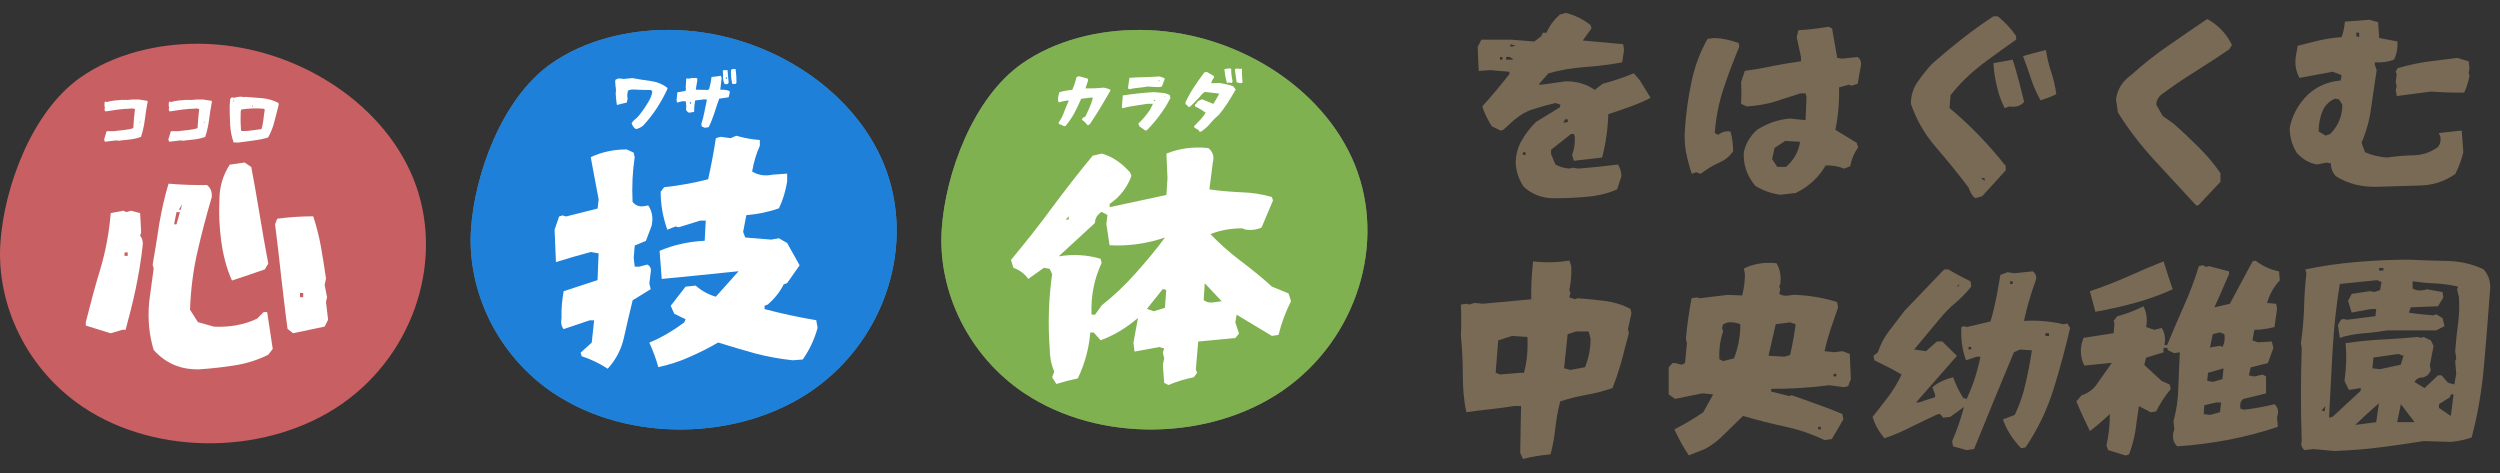
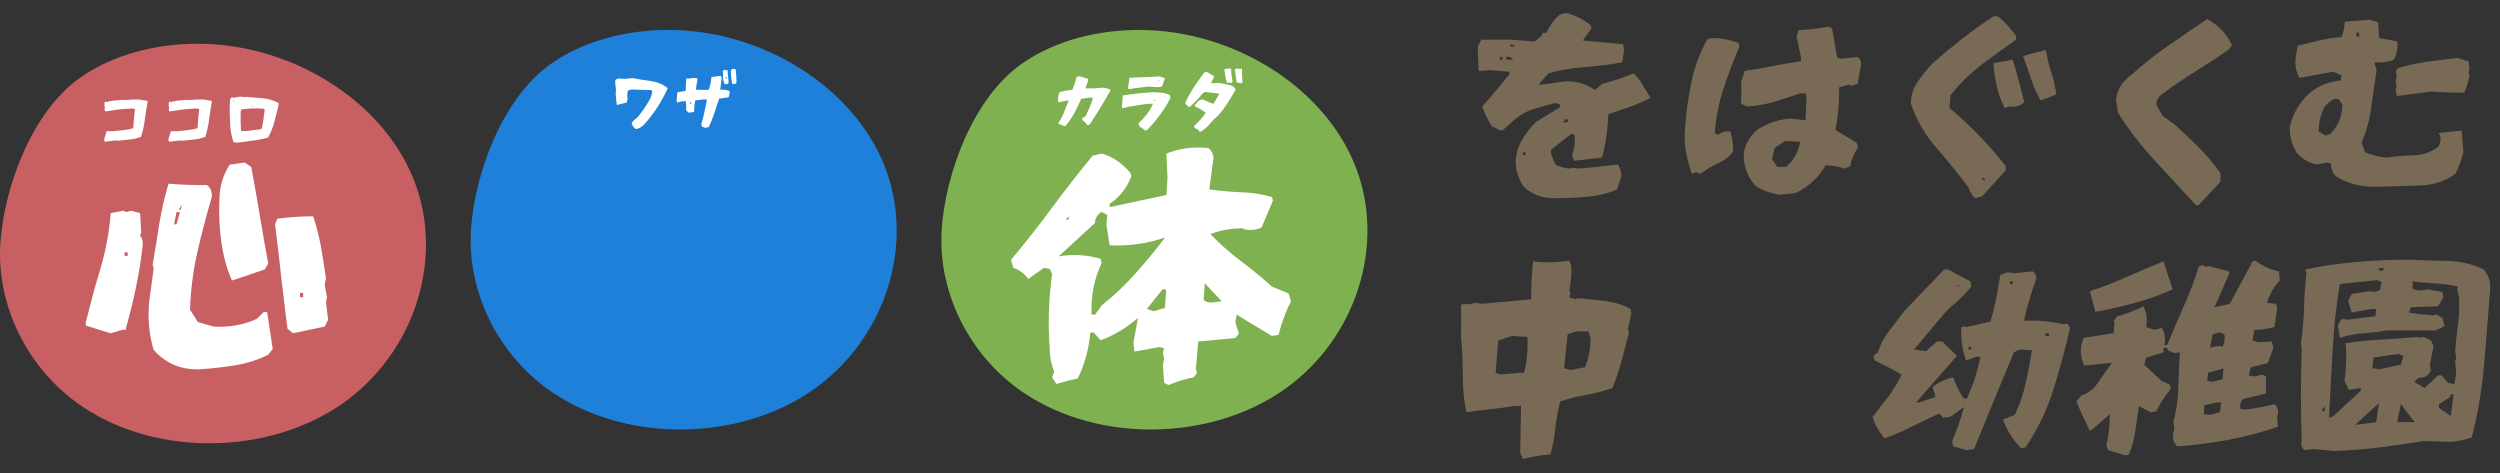
<svg xmlns="http://www.w3.org/2000/svg" id="_レイヤー_2" data-name="レイヤー 2" viewBox="0 0 447.5 84.7">
  <rect x="0" y="0" width="447.5" height="84.7" fill="#333333" stroke="none" />
  <defs>
    <style>
      .cls-1 {
        fill: #fff;
      }

      .cls-2 {
        fill: #da6568;
      }

      .cls-3 {
        fill: #1e80d9;
      }

      .cls-4 {
        fill: #80b150;
      }

      .cls-5 {
        fill: #80807e;
      }

      .cls-6 {
        fill: #796a55;
      }

      .cls-7 {
        opacity: .89;
      }

      .cls-8 {
        fill: #5090b5;
      }
    </style>
  </defs>
  <g id="_レイヤー_3" data-name="レイヤー 3">
    <g>
      <g>
        <g>
          <path class="cls-6" d="M272.12,81.06l.15-8.38h-1.29c-1.4.23-2.84.42-4.25.57-1.44.15-2.84.34-4.25.53-.46-2.12-.64-4.36-.64-6.71s-.11-4.66-.34-6.94c.08-1.86.08-3.72,0-5.61l.99-.15.49.15.95-.3,1.48.15,8.68-.8c-.04-2.31.08-4.55.34-6.79,2.16.27,4.32.23,6.48-.15l.34.99c.08,1.44-.04,2.88-.34,4.32l.19.49-.19.8,1.02.34.46-.19c1.63.11,3.3.3,4.93.49,1.63.23,3.15.68,4.55,1.44l.15.8-.61,2.77.15.76c-.42,1.63-.87,3.26-1.29,4.93-.46,1.67-1.02,3.3-1.63,4.89-1.55.53-3.11.95-4.66,1.21-1.59.27-3.15.68-4.7,1.18-.42,1.52-.68,3.11-.87,4.74-.19,1.67-.46,3.26-.87,4.74-1.78.15-3.41.42-4.93.83l-.49-1.1ZM272.8,66.73c.53-2.05.72-4.17.61-6.41l-2.77-.19-2.46.8-.46,5.8.8.3,3.6-.3h.68ZM283.72,65.74c.64-1.59.99-3.3.99-5.12l-.34-1.29h-2.28l-1.48.49-.64,6.1,1.14.3,2.62-.49Z" />
-           <path class="cls-6" d="M302.3,81.52c-.99-1.48-1.86-3.03-2.58-4.66,1.71-.87,3.45-1.9,5.16-3.07l1.78-3.19-1.97-.19-4.85.99-1.14-.8v-4.85l.68-.76h.46l1.17.3.61-.3.34-3.56-.19-.8c.23-2.46.57-4.85,1.02-7.24l.95-.15.49.15,5-.61,2.62.11c.3-1.18.49-2.46.49-3.83l-.19-.99c1.63-.83,3.56-1.18,5.84-.95.65,1.06.87,2.31.68,3.72l-.19.45.19.49-.19.83c.53.3,1.14.42,1.78.27l.8-.11c2.73.08,5.31.53,7.77,1.29l.19.95c-.46,1.29-.87,2.58-1.33,3.87-.42,1.29-.8,2.62-1.1,3.98l1.75.19,1.44-.19,1.33.49.19,4.51-.49,1.25-.68.19-2.73-.34c-1.74.23-3.45.38-5.2.49-1.71.11-3.45.15-5.16.15v.49l3.22.8.46-.15c1.55.53,3.07,1.1,4.55,1.63,1.52.53,3.03,1.1,4.51,1.74l.19.95-2.08,3.53-1.29.19c-2.27-1.1-4.66-1.9-7.13-2.43-2.5-.53-4.97-1.18-7.47-1.9l-3.26,3.19c-1.06,1.1-2.24,2.01-3.56,2.73l-2.88,1.14ZM310.38,64.15c.76-1.9,1.14-3.94,1.14-6.1-.64-.3-1.4-.42-2.28-.34l-.8.34-.19.64.19.64c-.53,1.52-.76,3.19-.68,4.97l.68.34,1.93-.49ZM320.43,63.54c.42-1.82.76-3.68.99-5.5l-.99-.34-2.58.34-1.29,5.65,2.88.15.99-.3ZM325.93,76.4h-.49v.45h.49v-.45ZM328.7,66.92h-.49v.45h.49v-.45Z" />
          <path class="cls-6" d="M349.59,79.89l-.15-.95c.87-1.93,1.55-3.98,2.12-6.1l-2.46,1.78-1.29.15-.49-.64h-.45c-1.63.76-3.22,1.52-4.82,2.31-1.55.8-3.15,1.48-4.74,2.01-.99-1.18-1.71-2.46-2.12-3.83.95-1.21,1.9-2.39,2.84-3.64.91-1.25,1.71-2.54,2.35-3.94-1.63-.95-3.26-1.78-4.85-2.54l-.19-.8.8-.64c.46-1.4,1.14-2.69,2.05-3.87.91-1.18,1.82-2.35,2.69-3.53l7.13-7.43h.76c1.33.8,2.62,1.48,3.94,2.12l.15.95c-.87,1.06-1.82,2.05-2.84,2.92-1.02.83-1.97,1.82-2.84,2.88l-4.55,5.46,2.12.3,1.97-1.74h.95l2.62,2.58-7.32,8.34h.49l2.92-.95v-.49l-.49-1.29c1.06-.87,2.31-1.44,3.72-1.78.46,1.29,1.06,2.54,1.82,3.72l.61.15c1.1-2.35,1.93-4.89,2.46-7.55h-.68l-1.9.64c-.68-1.82-.95-3.79-.83-5.95l.49-.15.46.15,4.25-.99c.42-1.36.76-2.77,1.02-4.13.27-1.4.53-2.81.76-4.21l1.29-.49,1.14.19,3.38-.34c.53.42.72.95.53,1.59-.87,2.39-1.59,4.78-2.12,7.28,2.46-.15,4.85.08,7.09.61l.68-.15.49.8c-.87,3.75-1.86,7.43-3,11.07s-2.81,7.09-4.97,10.31l-.8.15c-1.52-1.59-2.62-3.3-3.26-5.16l2.12-.8c.87-1.82,1.52-3.68,1.93-5.61.46-1.93.83-3.91,1.14-5.95l-2.12-.15-1.1.49c-1.21,2.88-2.39,5.76-3.6,8.68l-3.53,8.65-1.33.19-2.43-.68ZM350.73,50.84l-.46.45h.3l.15-.45ZM352.85,62.1h-.49v.46h.49v-.46ZM360.28,50.35h-.46v.49h.46v-.49ZM366.77,59.64h-.64v.49h.64v-.49Z" />
          <path class="cls-6" d="M380.42,81.52c-.95-.3-1.97-.64-3.07-.95l-.3-.83c.42-1.82.61-3.68.61-5.61-1.29,1.18-2.46,2.2-3.56,3.03-.83-1.71-1.67-3.45-2.43-5.31l.95-1.1c.99-.3,1.82-.87,2.46-1.63l2.92-4.13h-.49l-4.4.45c-.42-.76-.64-1.59-.64-2.58,0-.83.19-1.63.49-2.39l5.38-.83.15-1.74-.15-.46.64-.83c1.63-.42,3.18-1.02,4.7-1.78.57,1.1.72,2.31.49,3.72l1.48.49,1.29-.34c.57.87.72,1.9.49,3.07h.49c.99-2.39,1.97-4.7,3-7.01,1.02-2.28,1.93-4.66,2.69-7.13l.68-.15.61.3.49-.15,3.6.95v.49c-.87,2.05-1.74,4.02-2.62,5.95l2.77-.64,4.06-7.58.53-.15c1.29.99,2.69,1.63,4.21,1.93l.15,1.59c-1.1,1.18-1.86,2.54-2.28,4.06l1.63.15.15.95-.46,3.22c-1.21.3-2.43.49-3.6.49l-.34,1.9.99.34,2.46-.15.3,1.14-.99,2.73-3.07.76-.34,1.44.99.19,1.48-.34.61.34v3.03c-1.25.34-2.62.64-4.06.99-.53.42-.68,1.02-.49,1.78l.68.15c1.82-.23,3.6-.53,5.38-.99.53.46.72,1.02.61,1.78l-.15.64.15,1.63c-2.81.95-5.73,1.71-8.76,2.31-3.03.57-6.14.99-9.25,1.18-.68-.64-.91-1.48-.68-2.54l.15-.49-.15-1.44c.53-1.93.83-3.94.87-6.03.08-2.09.15-4.21.27-6.33l-.99.15-1.1-.49-.19-.45h-.64v.8l-3.11.95-.34,1.29,3.11,2.88,1.44.64.19.8c-1.06,1.29-1.93,2.65-2.62,4.02l-.95.15-2.12-1.1c-.23,1.52-.46,3-.64,4.44-.23,1.44-.61,2.84-1.14,4.21l-.68.19ZM374.09,52.13c2.28-.76,4.51-1.63,6.67-2.58,2.2-.99,4.36-1.9,6.52-2.77.53,1.74,1.1,3.41,1.63,5.01-2.16.99-4.44,1.78-6.75,2.43-2.35.64-4.7,1.18-7.09,1.59-.34-1.29-.65-2.5-.99-3.68ZM397.56,72.04h-.83l-2.16.49-.11,1.59,1.14.15,1.78-.49.19-1.74ZM398.01,65.93l-2.77.8-.15,1.44.99.19,1.74-.49.19-1.93ZM397.37,61.91l.46.19c.34-.64.46-1.4.34-2.28l-.8-.34-1.29.34-.49,2.43.49-.15,1.29-.19Z" />
          <path class="cls-6" d="M414.13,80.38l-1.63.19c-.53-.46-.68-.99-.49-1.63-.19-5.5-.19-11.07,0-16.68l-.15-.83c.3-2.01.49-4.1.57-6.26.04-2.16.19-4.25.42-6.26l-.19-.68c2.96-.64,5.99-1.06,9.14-1.33,3.15-.27,6.29-.42,9.4-.42,2.31.11,4.63.19,6.94.23,2.35.08,4.47.57,6.45,1.52.95,1.1,1.33,2.46,1.1,4.06-.3,4.4-.68,8.8-1.06,13.16-.38,4.4-1.1,8.68-2.2,12.85-1.18.42-2.43.68-3.72.8l-4.85-.15c-2.62.42-5.27.8-7.92,1.14-2.65.34-5.35.53-8.04.64l-3.75-.34ZM416.25,72.68l-.68.8.53.15.15-.95ZM422.58,69.95v-.49l-2.12.34-.8-1.63c.34-2.24.42-4.47.19-6.75,2.16-.3,4.32-.53,6.48-.64,2.16-.11,4.32-.27,6.48-.46l.49.15.53-.15,1.29.61.49.99-.68,3.53.19.8c-.23.64-.64,1.06-1.29,1.29-.8,0-1.33.27-1.63.83l1.78,1.1,2.43-2.28h.64l1.14,1.33,1.14.3.34-1.9-.19-2.28.19-.49-.19-1.29c.11-1.59.3-3.19.49-4.74.23-1.55.27-3.19.19-4.89l-.34-1.44.19-.49c-1.33-.3-2.69-.49-4.09-.57-1.4-.04-2.77-.19-4.06-.38v1.29c.53.34,1.18.42,1.97.3l.61-.15,2.77.49.15.95-.95,1.59-4.89.19-.34.95c1.4.23,2.88.38,4.44.49l.46-.19,1.14.68.34,1.44-1.48.76h-8.76c-1.4.23-2.84.42-4.32.53-1.48.11-2.84.38-4.17.8l-.34-2.28.53-.95.49-.15.61.15,5.08-.64.15-1.29h-.95l-3.45.64-.64-2.09.64-1.25,3.26-.49.8.15,1.02-.34.27-1.44-.8-.34-6.67.68c-.64,3.83-1.06,7.77-1.29,11.79s-.42,8.04-.64,12.13l.64-.15,5.04-4.66ZM425.84,72.19c-1.52,1.29-2.92,2.58-4.25,3.87l3.75-.49.49-3.37ZM430.24,63.7l-.95-.34-4.44.64-.19,1.93,1.36.15,3.72-.8.49-1.59ZM426.64,47.96h-.8v.46h.8v-.46ZM429.75,72.34l-.65,3.22h3.11l-2.46-3.22ZM439.19,70.6h-.49l-.15.49-1.97,1.25v.68l2.12,1.44.49-3.87Z" />
        </g>
        <g>
          <path class="cls-6" d="M272.74,33.43c-.84-1.24-1.32-2.63-1.43-4.17,0-1.43.33-2.78,1.02-4.02.69-1.24,1.57-2.38,2.6-3.4l4.28-2.63.11-.48-.91-.29c-1.24.29-2.56.66-3.84,1.06-1.32.4-2.52,1.1-3.58,2.01l-1.9,1.72-.48.15-1.57-.77c-.73-1.13-1.32-2.34-1.72-3.55,1.68-1.87,3.29-3.8,4.86-5.78v-.44l-3.44-.29-2.05.15c-.07-1.46-.15-2.89-.18-4.32l.66-1.28h5.34l4.13.33,1.24-.95.29-.62h.66c.51-1.24,1.32-2.3,2.38-3.26l1.1-.29c1.57.4,3.04,1.13,4.39,2.16l.18.62-1.57,2.16,7.24.66.15,1.06-.33,2.19c-2.19.4-4.43.69-6.66.84-2.27.15-4.46.55-6.55,1.13l-1.76,2.01h.66l4.24-.59c1.97,0,3.73.51,5.16,1.54l1.43-1.1c1.94-.51,3.77-1.13,5.56-1.87l1.1,1.28,1.9,3.11c-1.17.62-2.41,1.13-3.73,1.61s-2.6.91-3.84,1.32c-.07,2.6-.44,5.19-1.1,7.75l-5.05.59-.33-1.06c.4-1.02.55-2.12.48-3.26l-.15-.48h-.51l-3.58,2.82v.77l.77,1.87c.73.4,1.57.66,2.49.73l.66-.15.95.15c2.41-.18,4.79-.44,7.1-.73.4.62.62,1.32.62,2.12l-.77,2.34c-1.68.73-3.51,1.17-5.45,1.32-1.94.18-3.91.26-5.92.26s-3.88-.69-5.34-2.05ZM268.94,10.2h-.44v.48h.44v-.48ZM270.84,10.68c-.29-.44-.73-.59-1.24-.48v.48h1.24ZM270.37,7.9v.48l.95-.18-.95-.29ZM273.07,27.25h-.48v.48h.48v-.48ZM280.64,21.36h-.51l-.29.62.8-.15v-.48Z" />
          <path class="cls-6" d="M302.84,31.12c-.44-1.24-.77-2.52-1.02-3.8s-.33-2.63-.22-4.1c.18-2.89.58-5.74,1.17-8.52.58-2.82,1.54-5.38,2.89-7.75l1.28-.15c1.5.07,2.89.4,4.28.91l.11.66c-1.02,2.45-1.98,4.97-2.82,7.5-.84,2.52-1.35,5.16-1.57,7.94l.62.33c.62-.51,1.39-.73,2.19-.59.33,1.1.48,2.3.48,3.55-.69.95-1.54,1.61-2.49,2.01-1.17.51-2.27,1.21-3.33,2.01l-.8-.29-.77.29ZM318.61,34.85c-1.57-.22-3.04-.73-4.39-1.57-1.5-1.76-2.2-3.77-2.08-6.03.33-1.54,1.13-2.89,2.38-4.02,1.79-1.13,3.73-1.83,5.85-2.01l2.82.29.18-4.17-.18-.62h-.95c-1.57.51-3.11,1.02-4.65,1.5-1.5.44-3.18.73-4.94.84l-.99-.48c.07-1.32.07-2.6,0-3.91l.66-1.98c1.65-.22,3.33-.51,5.01-.88,1.72-.33,3.4-.62,5.05-.84v-.77l-.77-3.55.29-1.24c1.9-.11,3.69-.33,5.38-.62l.66.29.92,5.27.77.15,2.89-.29c.51.4.7.91.58,1.54l-.58,3.26-1.13.33-.44-.18-1.76.48c.07,2.56-.15,5.12-.66,7.61l3.8,2.3.29.8c-.73,1.02-1.21,2.16-1.43,3.4l-1.06.44c-.95-.4-2.05-.59-3.33-.59-1.24,2.16-3.04,3.8-5.34,4.94l-2.85.33ZM319.7,29.88c1.39-1.21,2.23-2.71,2.52-4.5l-2.67-.15-1.9,1.24-.44,2.01.91,1.39h1.57Z" />
          <path class="cls-6" d="M353.53,35.48c-.55-.51-.92-1.13-1.13-1.87-1.87-2.49-3.84-4.9-5.89-7.28-2.05-2.38-3.51-4.97-4.46-7.75,0-1.46.4-2.74,1.17-3.88.8-1.13,1.65-2.23,2.6-3.26,1.79-1.57,3.58-3.07,5.41-4.5,1.83-1.43,3.69-2.78,5.6-4.02h.77c1.28,1.02,2.38,2.19,3.29,3.55v.62c-2.08,1.46-4.17,2.96-6.22,4.5-2.01,1.57-3.88,3.36-5.52,5.45l-.18,2.3c1.87,1.57,3.66,3.22,5.34,4.97s3.25,3.55,4.72,5.41v.77l-4.24,4.65-1.24.33ZM355.25,31.89h-.66l.66.48v-.48ZM358.84,19.35c-.62-1.21-1.1-2.52-1.39-3.88-.33-1.32-.55-2.74-.62-4.17l3.44-.62c.4,1.24.77,2.49,1.1,3.8.33,1.28.66,2.52.95,3.77-.66.73-1.54.99-2.67.8l-.8.29ZM363.55,14.08c-.44-1.35-.92-2.67-1.43-4.02,1.39-.44,2.74-.77,4.1-1.1.22,1.35.51,2.67.95,3.95.44,1.32.73,2.63.91,3.95-.91.44-1.87.8-2.82,1.1-.7-1.24-1.28-2.56-1.72-3.88Z" />
          <path class="cls-6" d="M393.07,36.72c-2.52-2.71-4.97-5.38-7.46-8.08-2.45-2.67-4.65-5.52-6.51-8.52l-.33-2.34c.22-1.76,1.1-3.18,2.67-4.32,2.19-1.98,4.46-3.77,6.77-5.34,2.3-1.61,4.61-3.18,6.88-4.72,1.98,1.1,3.44,2.63,4.43,4.65l-.48.77c-1.97,1.35-3.99,2.67-6.04,3.95-2.05,1.28-4.06,2.63-6.03,4.1-.66.51-.99,1.13-.99,1.87l1.13,2.01,2.01,1.43c1.5,1.32,2.96,2.71,4.43,4.17s2.78,3,3.91,4.65v1.54l-3.95,4.21h-.44Z" />
          <path class="cls-6" d="M418.15,31.56c-.62-.62-.91-1.39-.91-2.3l-.8-.15-1.68.33c-1.39-.22-2.56-.91-3.62-2.05-.84-1.32-1.28-2.82-1.28-4.5.44-2.27,1.54-4.28,3.33-6.03,1.65-1.46,3.58-2.27,5.78-2.45l.18-.95-1.57-.62-5.96,1.1c-.66-1.13-.88-2.45-.66-3.88l.33-1.87c1.24-.33,2.56-.62,3.84-.95,1.32-.29,2.67-.51,4.02-.59.29-.84.51-1.76.58-2.78l4.39-.33,1.57.44.18,2.82,3.29.62v.48c0,1.02-.22,1.94-.62,2.78-1.02.4-2.2.55-3.44.48v.44l.33.95c-.37,2.27-.66,4.5-.99,6.73-.29,2.23-.88,4.32-1.72,6.25l.62,1.72c1.24.55,2.56.84,3.91.95,1.57-.22,3.18-.37,4.79-.4s3.07-.55,4.32-1.46c.44-.51.58-1.13.48-1.87l-.29-.66,4.1-.44.29,3.88c-.33,1.35-.8,2.63-1.43,3.88-1.87,1.35-4.06,2.05-6.51,2.08l-7.32.22c-2.78.11-5.3-.48-7.53-1.87ZM417.09,23.99c1.46-1.43,2.19-3.22,2.19-5.27l-.62-.95-.66-.11c-.8.29-1.5.88-2.01,1.68-.62,1.24-.95,2.63-.95,4.21l1.28.73.77-.29ZM422.29,5.85h-.51v.62l.51.18v-.8ZM428.83,16.09l.18-.62-.18-.8.18-1.39-.18-.44.33-.62c1.68-.51,3.44-.91,5.27-1.17,1.83-.22,3.62-.48,5.41-.69l2.05.62.15,1.24-.15.8.15.59c-.22,1.02-.51,2.01-.95,2.96-1.97.04-3.99-.04-5.96-.18l-6.11.8-.18-1.1Z" />
        </g>
      </g>
      <g>
        <g>
-           <path class="cls-5" d="M183.38,70.39c13.33,8.92,33.29,8.57,46.4-.6,13.11-9.17,18.41-26.27,12.73-40.3-5.68-14.03-21.76-24.03-38.38-24.13-7.55-.04-15.23,1.86-21.19,6.02-8.81,6.16-13.71,19.8-14.37,29.64-.74,11.13,4.78,22.67,14.79,29.37Z" />
          <path class="cls-4" d="M183.38,70.39c13.33,8.92,33.29,8.57,46.4-.6,13.11-9.17,18.41-26.27,12.73-40.3-5.68-14.03-21.76-24.03-38.38-24.13-7.55-.04-15.23,1.86-21.19,6.02-8.81,6.16-13.71,19.8-14.37,29.64-.74,11.13,4.78,22.67,14.79,29.37Z" />
        </g>
        <g>
-           <path class="cls-8" d="M99.12,70.39c13.33,8.92,33.29,8.57,46.4-.6,13.11-9.17,18.41-26.27,12.73-40.3-5.68-14.03-21.76-24.03-38.38-24.13-7.55-.04-15.23,1.86-21.19,6.02-8.81,6.16-13.71,19.8-14.37,29.64-.74,11.13,4.78,22.67,14.79,29.37Z" />
          <path class="cls-3" d="M99.12,70.39c13.33,8.92,33.29,8.57,46.4-.6,13.11-9.17,18.41-26.27,12.73-40.3-5.68-14.03-21.76-24.03-38.38-24.13-7.55-.04-15.23,1.86-21.19,6.02-8.81,6.16-13.71,19.8-14.37,29.64-.74,11.13,4.78,22.67,14.79,29.37Z" />
        </g>
        <g class="cls-7">
          <path class="cls-2" d="M14.86,72.86c13.33,8.92,33.29,8.57,46.4-.6,13.11-9.17,18.41-26.27,12.73-40.3-5.68-14.03-21.76-24.03-38.38-24.13-7.55-.04-15.23,1.86-21.19,6.02C5.62,20.01.72,33.66.07,43.49c-.74,11.13,4.78,22.67,14.79,29.37Z" />
        </g>
-         <path class="cls-1" d="M15.36,58.28v-.62c.81-3.23,1.66-6.41,2.61-9.54.95-3.18,1.57-6.5,1.85-9.97l2.23-.43.57.24.85-.24,1.61.43.19,3.42-.19.62c.43.52.57,1.19.43,1.99-.28,2.56-.71,5.08-1.23,7.55s-1.14,4.89-1.8,7.31h-.62l-2.04.62-4.46-1.38ZM22.86,45.18h-.57v.62h.57v-.62ZM27.51,62.65c-.81-2.66-1.09-5.5-.81-8.59l.81-6.03-.19-.62c.43-2.42.81-4.84,1.19-7.36.43-2.47.95-4.84,1.66-7.17,2.28.19,4.56.28,6.88.24.66.52.95,1.28.85,2.18-.95,3.23-1.8,6.45-2.56,9.78-.76,3.27-1.19,6.74-1.33,10.35l1.42,2.23,2.85.81c2.8.14,5.41-.33,7.73-1.42l1.19-1.19h.62l1,6.6-.81,1.04c-1.9.95-3.89,1.57-5.98,1.9-2.09.33-4.22.57-6.36.71-3.27.09-5.98-1.04-8.16-3.46ZM32.21,37.97h-.62l-.43,2.18h.43l.62-2.18ZM32.59,36.54l-.57,1h.33l.24-1ZM39.61,43.28c-.33-2.52-.47-5.03-.33-7.55,0-2.28.62-4.37,1.85-6.26l2.66-.38,1.19.81c.52,2.8,1.04,5.69,1.52,8.64.47,2.94,1,5.84,1.52,8.64l-.62,1.04c-1.9.66-3.84,1.33-5.88,1.99-.95-2.14-1.57-4.46-1.9-6.93ZM51.47,58.85c-.43-3.08-.76-6.22-1.14-9.35-.33-3.13-.71-6.26-1.09-9.35l.38-1c2.14-.28,4.27-.43,6.45-.43.57,1.76,1.04,3.56,1.38,5.46.33,1.85.62,3.75.9,5.65l-.24,1.19.43,2.18-.19.85.38,3.18-.62,1.23-5.65,1.19-1-.81ZM54.27,52.44h-.57v.76h.57v-.76Z" />
-         <path class="cls-1" d="M104.12,63.75l-.19-.62,1.99-1.8.43-3.99h-.81l-4.65,1.57c-.43-.52-.52-1.19-.38-1.99-.05-1.61.1-3.18.38-4.79l6.07-1.99.19-4.79-1.42-.24c-2.14.57-4.22,1.19-6.22,1.8l-.24-5.79.81-2.37.62-.19.62.19,5.65-1.42.19-1.61-1.42-7.59c2.04-.95,4.18-1.38,6.45-1.38l1.23.57.19.81c-.38,2.52-.52,5.22-.38,8.02.52.62,1.19.9,2.04.76l.76-.14c.71,1.04.9,2.23.62,3.61l-1.04,2.75-1.99.81-.19,2.23.19,1.57h.81l1.42-.38c.52.24.76.71.62,1.38l-.24,1.99.24,1.04-3.23,1.99c-.52,2.14-1.04,4.32-1.52,6.5-.47,2.23-1.47,4.13-2.94,5.74-1.47-.95-3.04-1.71-4.65-2.23ZM116.22,61.33c2.18-.9,4.27-2.14,6.26-3.61l.24-.57-2.04-1-.62-1.42,2.66-3.42,1.8-.19c1.09.95,2.28,1.61,3.61,1.99l4.08-4.56c-4.6.47-9.21.95-13.76,1.38l-.38-5.03c2.42-1.04,5.12-1.66,8.07-1.8l.19-3.61h-1l-3.84,1.19-.57-.14-1.47.57c-.76-2.14-1.19-4.37-1.19-6.79l.62-.81c2.66-.28,5.31-.76,7.88-1.42.52-2.37,1-4.84,1.38-7.36l.85-.24,1.8.24,1-.43c1.33.38,2.75.66,4.22.76v1.04c-.66,1.42-1.09,2.99-1.38,4.6,1.09.66,2.28.85,3.61.57l2.66-.19v1.42c-.28,1.71-.76,3.32-1.47,4.79-1.85.66-3.8,1.04-5.84,1.23l-.57,2.99.38,1,4.65.38,1.38-.24,1.47.85,2.23,3.99-2.23,3.18-.62.24c-.66,1.33-1.61,2.52-2.85,3.61l-.57.19v.62c3.08.81,6.17,1.47,9.25,1.99l.24,1.38c-.57,2.04-1.42,3.89-2.66,5.65l-1.8.14c-2.28-.24-4.56-.66-6.74-1.23-2.23-.62-4.46-1.28-6.6-1.95-1.61.95-3.32,1.8-5.17,2.61-1.8.81-3.65,1.38-5.55,1.8-.38-1.47-.95-2.94-1.61-4.41Z" />
+         <path class="cls-1" d="M15.36,58.28v-.62c.81-3.23,1.66-6.41,2.61-9.54.95-3.18,1.57-6.5,1.85-9.97l2.23-.43.57.24.85-.24,1.61.43.19,3.42-.19.62c.43.52.57,1.19.43,1.99-.28,2.56-.71,5.08-1.23,7.55s-1.14,4.89-1.8,7.31h-.62l-2.04.62-4.46-1.38ZM22.86,45.18h-.57v.62h.57v-.62ZM27.51,62.65c-.81-2.66-1.09-5.5-.81-8.59l.81-6.03-.19-.62c.43-2.42.81-4.84,1.19-7.36.43-2.47.95-4.84,1.66-7.17,2.28.19,4.56.28,6.88.24.66.52.95,1.28.85,2.18-.95,3.23-1.8,6.45-2.56,9.78-.76,3.27-1.19,6.74-1.33,10.35l1.42,2.23,2.85.81c2.8.14,5.41-.33,7.73-1.42l1.19-1.19h.62l1,6.6-.81,1.04c-1.9.95-3.89,1.57-5.98,1.9-2.09.33-4.22.57-6.36.71-3.27.09-5.98-1.04-8.16-3.46ZM32.21,37.97h-.62l-.43,2.18h.43l.62-2.18ZM32.59,36.54l-.57,1h.33l.24-1M39.61,43.28c-.33-2.52-.47-5.03-.33-7.55,0-2.28.62-4.37,1.85-6.26l2.66-.38,1.19.81c.52,2.8,1.04,5.69,1.52,8.64.47,2.94,1,5.84,1.52,8.64l-.62,1.04c-1.9.66-3.84,1.33-5.88,1.99-.95-2.14-1.57-4.46-1.9-6.93ZM51.47,58.85c-.43-3.08-.76-6.22-1.14-9.35-.33-3.13-.71-6.26-1.09-9.35l.38-1c2.14-.28,4.27-.43,6.45-.43.57,1.76,1.04,3.56,1.38,5.46.33,1.85.62,3.75.9,5.65l-.24,1.19.43,2.18-.19.85.38,3.18-.62,1.23-5.65,1.19-1-.81ZM54.27,52.44h-.57v.76h.57v-.76Z" />
        <path class="cls-1" d="M208.39,68.53l-.24-3.23.24-1.14-.24-1.04.24-.76-.85-.24-4.46.81-.19-1.61.81-4.41c-2.18,1.85-4.41,3.18-6.69,3.99l-1.23-1.38h-.62c-.24,2.94-1,5.65-2.23,8.21-1.33.28-2.61.62-3.84,1l-.76-1.19.38-1.04c-.57-1.33-.81-2.7-.81-4.13-.33-4.46-.19-8.87.43-13.29l-.43-.95-1.04-.19-2.8,1.99c-.66-.95-1.57-1.61-2.66-1.99l-.43-1.42c2.56-3.08,5.03-6.17,7.31-9.3,2.33-3.13,4.75-6.26,7.31-9.35l1.61-.38c1.9.52,3.56,1.66,5.08,3.37l.24.62c-.57,1.61-1.52,3.04-2.85,4.22l-1.04.81v.57l10.16-2.18.19-2.99-.19-4.41c2.18-.9,4.65-1.28,7.5-1,.81.66,1.09,1.52.81,2.56l-.62,4.84c1.9.28,3.8.43,5.69.52,1.9.05,3.75.33,5.5.85l.19.62-2.04,4.84c-.81.38-1.76.52-2.85.38l-.62-.24c-2.14,0-4.03.38-5.69,1.04,1.66,1.71,3.46,3.32,5.41,4.79,1.95,1.47,3.84,2.99,5.6,4.6l2.99,1.23.43,1.38c-.95,1.9-1.71,3.89-2.23,6.03l-1.19.19-6.31-3.8-.24,1.38.66,1.99-.66.81-6.64.62-.43,5.03.24.57-.62.81c-1.52.28-3.04.76-4.51,1.38l-.76-.38ZM197.19,54.67c2.18-1.71,4.22-3.65,6.12-5.79,1.9-2.14,3.65-4.22,5.22-6.36-3.27,1.09-6.55,1.57-9.92,1.38l-.57-3.8.19-1.61-1.04-.57c-.81.52-1.19,1.19-1.19,1.99l-6.5,5.98c2.56-.43,5.08-.28,7.5.43l.19.76c-1.33,2.85-1.95,5.88-1.8,9.25h.62l1.19-1.66ZM191.31,38.73l-.57.57h.57v-.57ZM208.77,51.92l-.62-.19-2.85,3.56,1.23.43,1.99-.62.24-3.18ZM215.65,50.69l-.19,3.04c.52.38,1.14.52,1.8.38l1.42-.19-3.04-3.23Z" />
        <g>
          <path class="cls-1" d="M18.63,25l.45-1.51c.39-.02.78-.02,1.17,0,.6-.07,1.21-.13,1.83-.2.62-.06,1.22-.17,1.78-.35.06-1.13.16-2.27.3-3.42-.23-.09-.49-.13-.79-.08-.79.02-1.55.09-2.29.18-.75.1-1.48.21-2.21.33-.13-.13-.17-.29-.15-.48l.06-.14-.09-.44.03-.15-.03-.15.09-.39h.15l.2.06c.46-.14.94-.23,1.46-.28.51-.05,1.01-.09,1.5-.12l.15.05.31-.05.18.05c.69-.1,1.42-.13,2.17-.09l1.48.23.05.15c-.2,1.07-.37,2.14-.5,3.19-.13,1.06-.36,2.09-.69,3.11-.62.23-1.27.38-1.94.46-.68.08-1.36.16-2.06.23l-.44-.06c-.66.09-1.33.17-2.02.24l-.15-.39ZM25.15,21.6l-.2.38h.1l.09-.38Z" />
          <path class="cls-1" d="M30.13,25l.45-1.51c.39-.02.78-.02,1.17,0,.6-.07,1.21-.13,1.83-.2.62-.06,1.22-.17,1.78-.35.06-1.13.16-2.27.3-3.42-.23-.09-.49-.13-.79-.08-.79.02-1.55.09-2.29.18-.75.1-1.48.21-2.21.33-.13-.13-.17-.29-.15-.48l.06-.14-.09-.44.03-.15-.03-.15.09-.39h.15l.2.06c.46-.14.94-.23,1.46-.28.51-.05,1.01-.09,1.5-.12l.15.05.31-.05.18.05c.69-.1,1.42-.13,2.17-.09l1.48.23.05.15c-.2,1.07-.37,2.14-.5,3.19-.13,1.06-.36,2.09-.69,3.11-.62.23-1.27.38-1.94.46-.68.08-1.36.16-2.06.23l-.44-.06c-.66.09-1.33.17-2.02.24l-.15-.39ZM36.65,21.6l-.2.38h.1l.09-.38Z" />
          <path class="cls-1" d="M41.84,25.54c-.37-1-.58-2.07-.64-3.19-.06-1.13-.09-2.26-.09-3.39l.1-1.27.24-.24h.2l.3.05c.36-.13.76-.2,1.2-.2l.59.09.2-.05c1.02.07,2.04.15,3.05.24,1.01.1,1.96.38,2.86.84l.03.38-.76,2.95c-.24,1-.62,1.94-1.13,2.86-.85.25-1.74.44-2.67.55-.93.12-1.85.24-2.77.37l-.49-.05-.21.05ZM41.89,18h-.15v.14h.15v-.14ZM47.15,21.38c.07-.61.15-1.2.25-1.78l-.25-.14c-1.33-.12-2.66-.06-3.97.14-.09.25-.13.53-.09.83-.05,1-.02,2,.06,2.97l.29.06c.6,0,1.17-.03,1.71-.13.54-.08,1.09-.15,1.66-.22.16-.55.28-1.13.35-1.73ZM45.27,18.92h-.16v.14h.16v-.14Z" />
        </g>
        <g>
          <path class="cls-1" d="M113.05,22.03l.39-.48c.4-.29.76-.63,1.07-1.04.32-.41.61-.81.87-1.2.3-.45.59-.91.85-1.38.26-.46.45-.98.54-1.53l-.24-.29c-1.08,0-2.16-.03-3.23-.09-.35,0-.64.06-.9.2-.1.4-.14.81-.1,1.21l.05.2-.15.72c-.6.16-1.2.31-1.78.44-.1-.64-.17-1.31-.21-1.99l.05-.72c-.07-.52-.12-1.04-.15-1.55l.1-.29.55-.21.89.1,1.55-.15c1.06.2,2.15.37,3.27.52,1.1.14,2.09.54,2.96,1.19l.05.2c-.53,1.16-1.15,2.29-1.86,3.39-.71,1.1-1.52,2.14-2.42,3.12-.4.38-.86.62-1.39.71-.4-.29-.64-.64-.75-1.07Z" />
          <path class="cls-1" d="M125.6,22.61l-.06-.44c.23-.68.41-1.39.55-2.14.14-.75.29-1.47.45-2.2l-.45-.05-1.65.2c-.13.64-.2,1.33-.2,2.05l-.9.15c-.3-.13-.48-.35-.55-.63l.06-.45-.1-.97h-.66l-.89.24-.1-.39.15-1.46c.49-.07.98-.15,1.45-.25l.09-.33-.05-.24.1-1.66h.24l.21.05.64-.15.2.05.45-.05.21.1.05.2-.3,1.81,2.09.05.29-.1c.21-.71.36-1.46.45-2.23.58-.05,1.13-.1,1.66-.21l.15.35-.25,2.15c.6-.03,1.14.03,1.65.23l.05.25-.2.87c-.56.1-1.14.18-1.69.25-.31.84-.6,1.7-.87,2.58-.29.87-.62,1.73-1.02,2.53l-.7.1-.54-.25ZM123.66,18.27h-.16v.3h.16v-.3ZM129.73,15.06c-.2-.36-.3-.75-.3-1.17s-.01-.85-.05-1.27l.39-.1.15.06.3-.06.21,2.29-.21.25h-.49ZM130.09,13.83h-.16v.3h.16v-.3ZM131.08,15.02c-.17-.71-.25-1.47-.25-2.24l.1-.39.74-.05c.12.82.17,1.65.16,2.47l-.16.21h-.59ZM131.53,14.52l-.15.15h.1l.05-.15Z" />
        </g>
        <g>
          <path class="cls-1" d="M190.46,22.61c-.25-.2-.55-.32-.89-.38l-.09-.29c.43-.59.76-1.22,1-1.91.25-.69.53-1.35.83-1.99l-.15-.06c-.56.07-1.1.18-1.63.35l-.15-.29c0-.55.08-1.06.24-1.52.72-.23,1.51-.37,2.32-.44.33-.75.59-1.52.75-2.29l.44-.15,1.59.44.05.35-.48,1.4c1.09.02,2.2-.03,3.3-.14.39.06.77.18,1.13.35l.05.18c-.59,1.01-1.19,2.01-1.77,3-.6.99-1.22,1.97-1.88,2.95l-.39.29c-.3-.38-.64-.72-1.04-1.01v-.15l.24-.29.36-.15.76-1.66c.24-.55.44-1.12.56-1.7l-.2-.05-1.88.23c-.37.85-.76,1.68-1.19,2.5-.44.81-.96,1.59-1.59,2.34l-.3.09Z" />
          <path class="cls-1" d="M203.96,22.61l-.2-.48c.39-.39.77-.79,1.14-1.22.36-.43.69-.86.99-1.32l.49-1.01h-1.05c-.72.13-1.46.24-2.2.35-.74.09-1.46.24-2.15.44-.14-.09-.18-.23-.15-.39l.15-1.9c.92-.14,1.83-.25,2.74-.36.91-.09,1.85-.17,2.81-.23.49.03.99.07,1.48.12.51.05.97.18,1.39.41l.1.54c-.53,1.04-1.15,2.04-1.86,2.99-.7.97-1.5,1.89-2.35,2.76l-.25.06-1.09-.75ZM201.93,15.83v-.23c.09-.55.17-1.12.24-1.67.9-.07,1.78-.1,2.67-.12.9-.02,1.79-.06,2.69-.13.29.09.59.2.89.29l.05.21-.49,1.31c-.26.09-.56.13-.89.1l-1.69-.1c-.53.09-1.07.17-1.63.22s-1.12.14-1.65.26l-.18-.15ZM206.78,17.89h-.24v.15h.24v-.15ZM207.54,14.37h-.16v.15h.16v-.15ZM208.47,17.25l-.05.15.15-.05-.1-.1Z" />
          <path class="cls-1" d="M214.45,23.21l-.63-.35-.1-.25c.36-.39.73-.78,1.12-1.16.38-.39.7-.82.97-1.27-.6-.45-1.22-.83-1.88-1.12l-.06-.3.24-.2.31-.44.74-.35,2.02.83c.39-.58.75-1.2,1.07-1.85l-2.61-.29-.48.38c-.3.4-.64.78-1.01,1.15-.38.38-.77.76-1.16,1.14h-.25l-.35-.38-.15-.06-.05-.33c.43-.94.94-1.86,1.53-2.76.59-.9,1.22-1.78,1.88-2.66l.45-.05c.39.23.78.46,1.19.69l.09.23c-.23.33-.4.68-.53,1.04l.14.05,1.32-.05c.44.1.86.18,1.27.24.41.07.82.18,1.21.35l.45.59c-.46.81-.94,1.6-1.44,2.38-.5.78-1.05,1.53-1.67,2.24-.56.46-1.07.97-1.51,1.52-.45.54-.99,1.01-1.61,1.4h-.24l-.25-.38ZM219.64,14.87c-.13-.39-.23-.81-.3-1.22-.07-.43-.13-.84-.18-1.27.32-.07.64-.11.98-.15l.24.1c0,.77.08,1.51.25,2.19l-.09.29-.16.06c-.16-.09-.34-.13-.54-.09l-.2.09ZM221.36,14.73l-.33-2.35c.2-.1.4-.14.63-.09l.3.05.35-.05c-.01.82.02,1.65.1,2.49l-.21.09h-.29l-.55-.14Z" />
        </g>
      </g>
    </g>
  </g>
</svg>